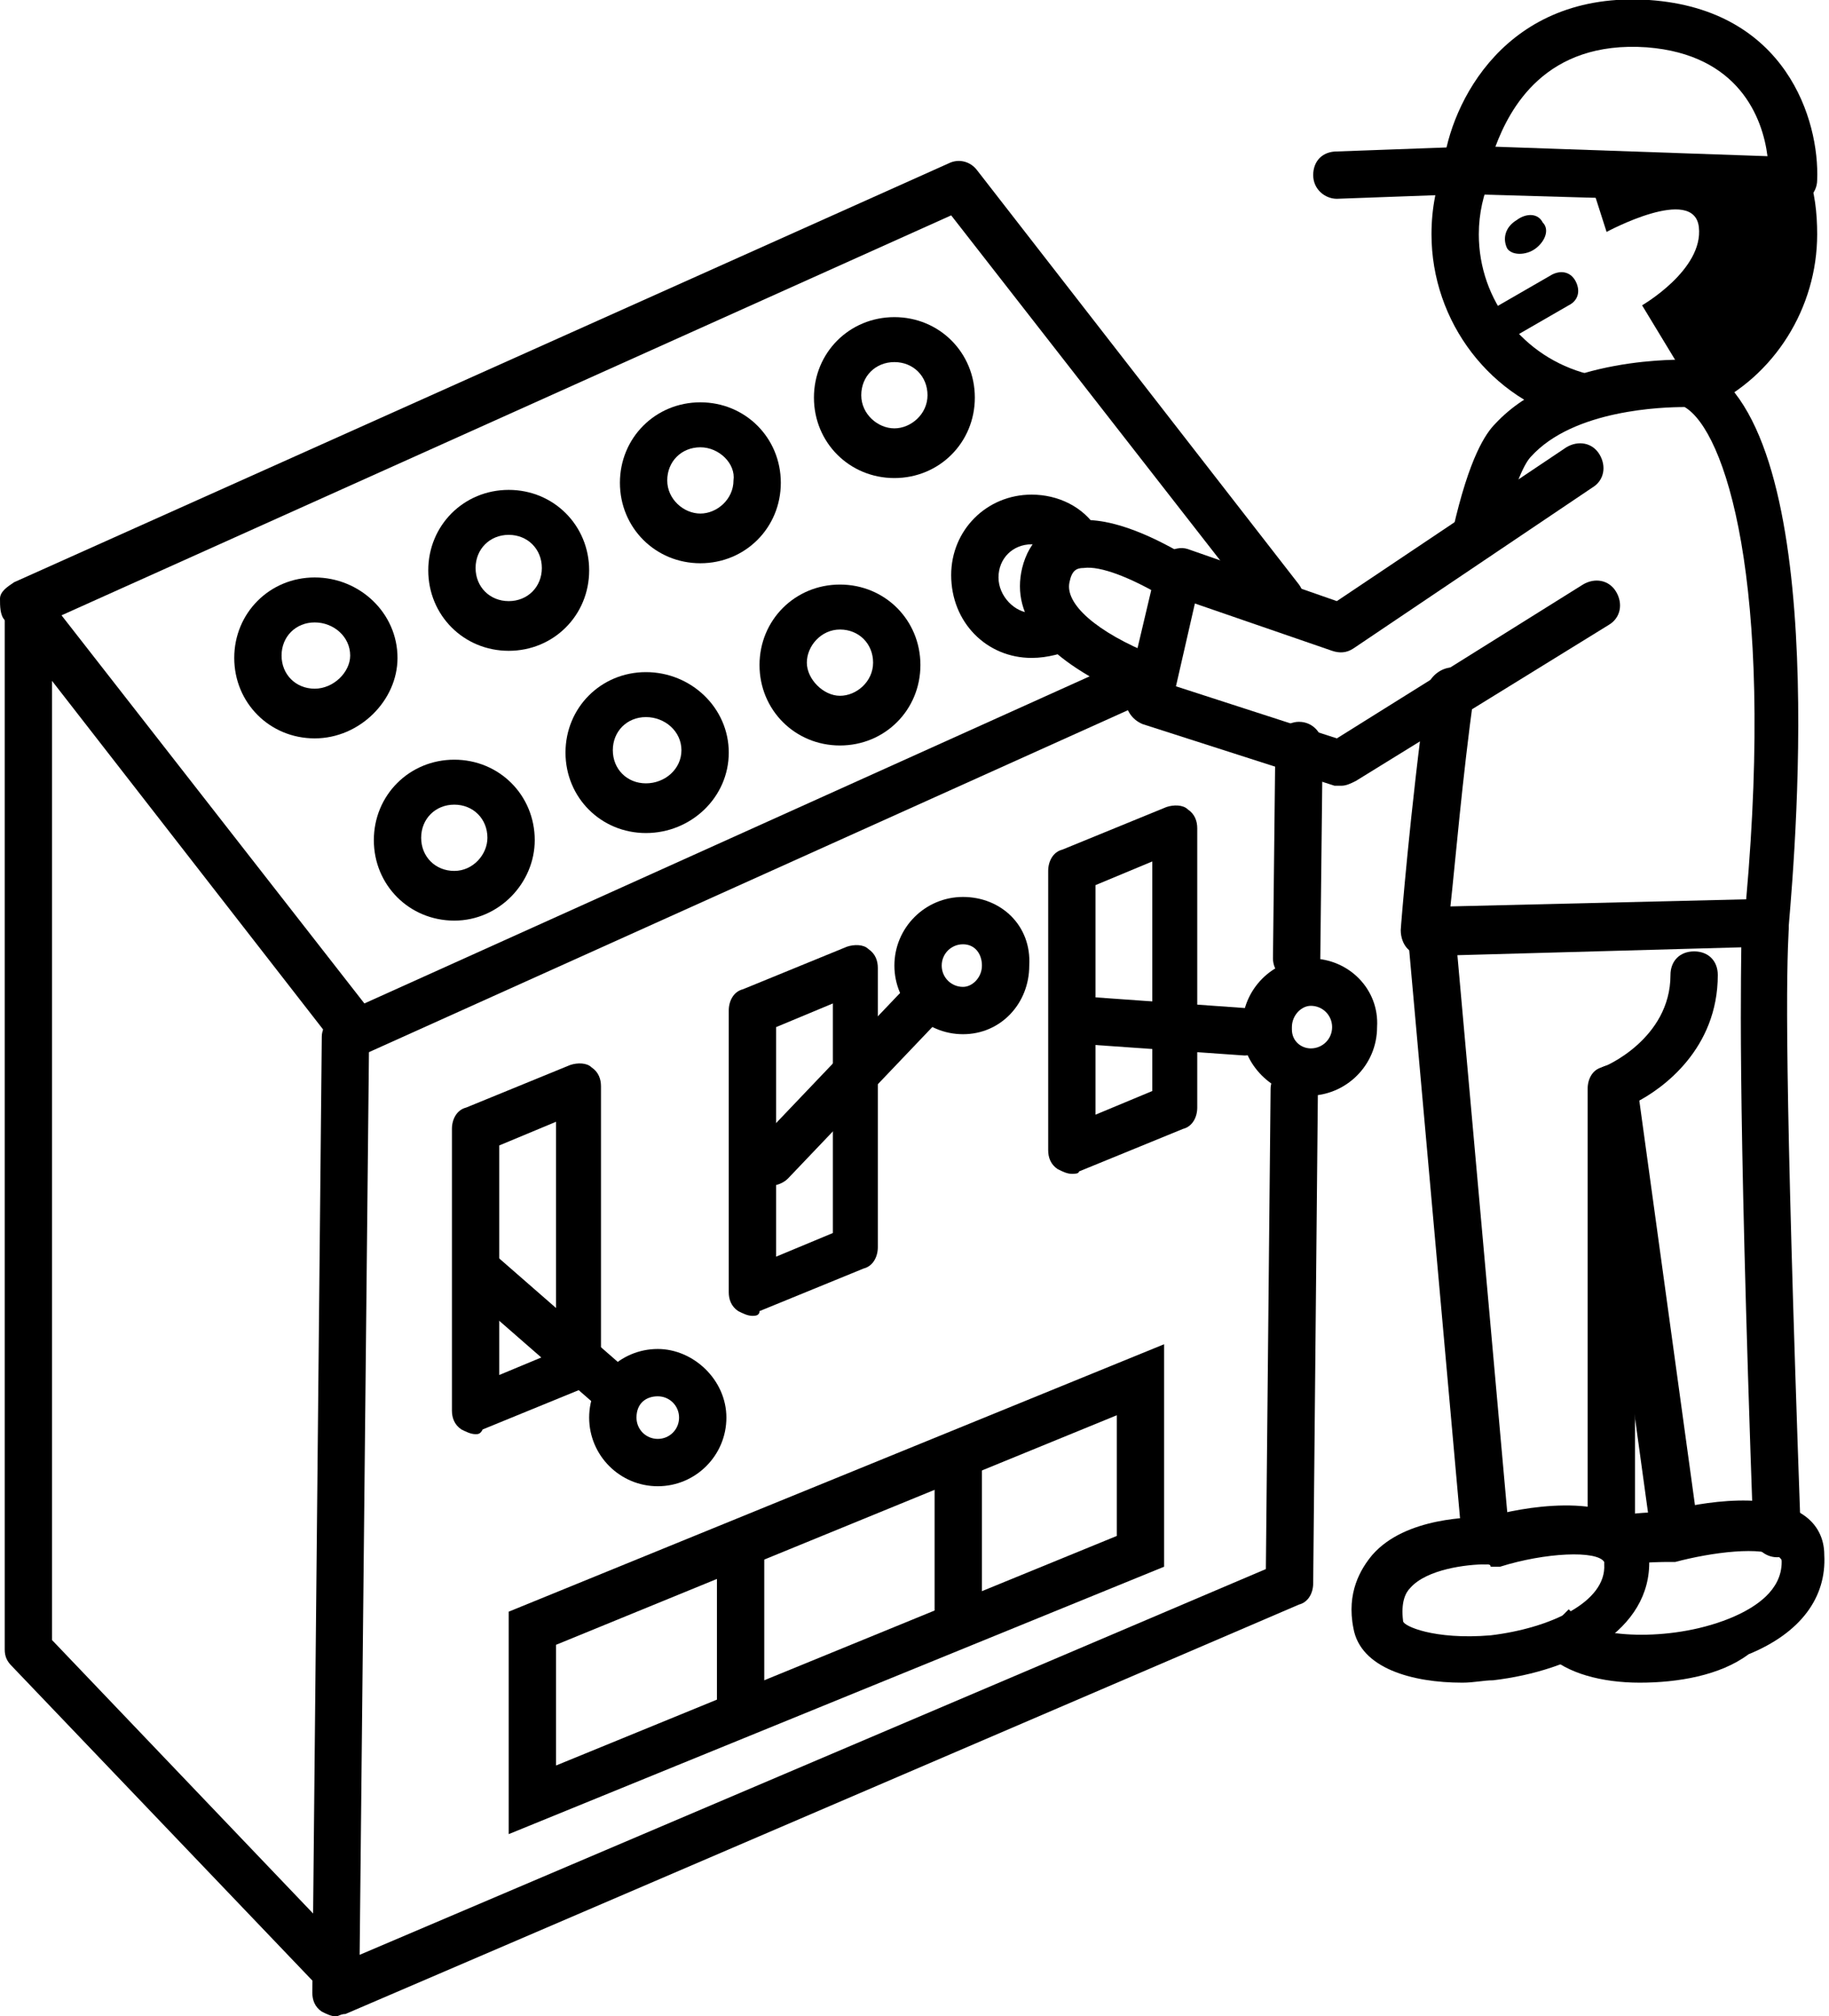
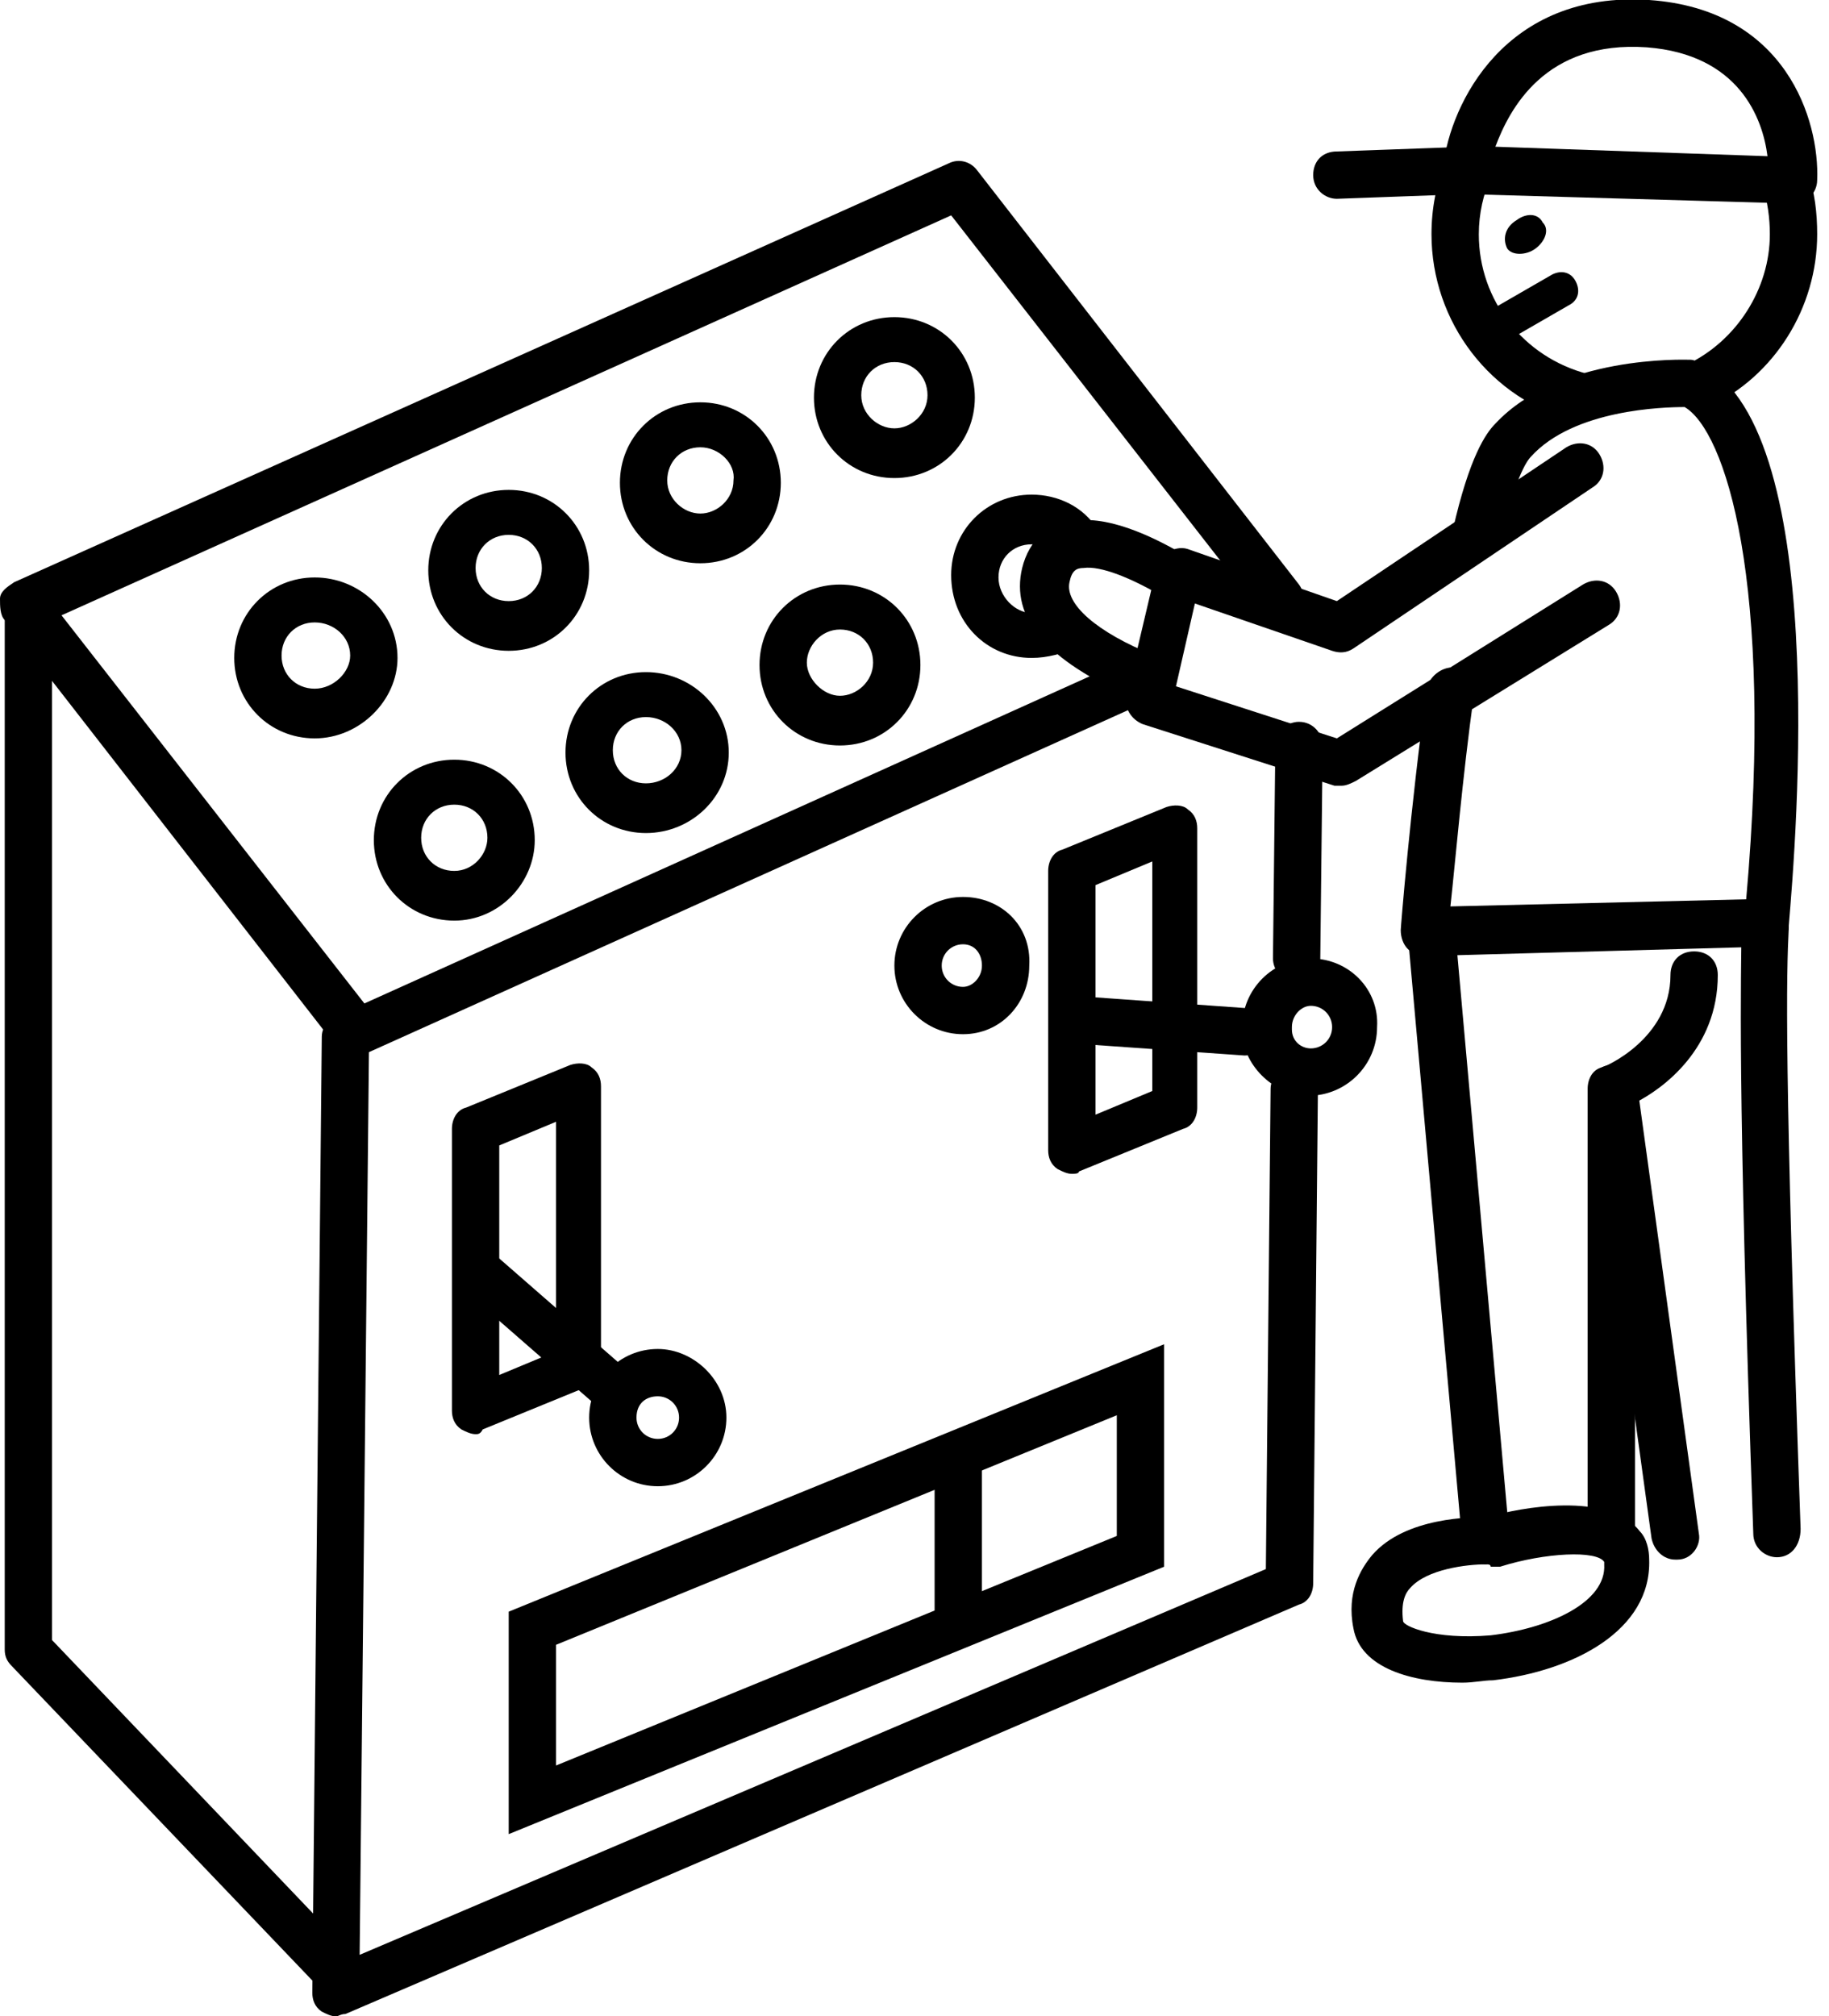
<svg xmlns="http://www.w3.org/2000/svg" version="1.1" id="レイヤー_1" x="0px" y="0px" viewBox="0 0 77.3 85.2" style="enable-background:new 0 0 77.3 85.2;" xml:space="preserve">
  <g>
    <path d="M14.2,84.3c-0.3,0-0.5-0.1-0.7-0.3L0.5,70.4c-0.2-0.2-0.3-0.4-0.3-0.7V25.8c0-0.6,0.4-1,1-1s1,0.4,1,1v43.5l12.7,13.3   c0.4,0.4,0.4,1,0,1.4C14.7,84.2,14.4,84.3,14.2,84.3z" />
    <path d="M54.8,41.5C54.8,41.5,54.8,41.5,54.8,41.5c-0.6,0-1-0.5-1-1l0.1-9c0-0.6,0.5-1,1-1c0.6,0,1,0.5,1,1l-0.1,9   C55.8,41.1,55.4,41.5,54.8,41.5z" />
    <path d="M14.2,85.2c-0.2,0-0.4-0.1-0.6-0.2c-0.3-0.2-0.4-0.5-0.4-0.8l0.4-40.4c0-0.5,0.5-1,1-1c0,0,0,0,0,0c0.6,0,1,0.5,1,1   l-0.4,38.8l38.3-16.3l0.2-20.3c0-0.5,0.5-1,1-1c0,0,0,0,0,0c0.6,0,1,0.5,1,1l-0.2,20.9c0,0.4-0.2,0.8-0.6,0.9L14.6,85.1   C14.4,85.1,14.3,85.2,14.2,85.2z" />
    <path d="M15,44.6c-0.3,0-0.6-0.1-0.8-0.4l-14-18C0,26,0,25.6,0,25.3s0.3-0.5,0.6-0.7L40.1,6.9c0.4-0.2,0.9-0.1,1.2,0.3l13.6,17.5   c0.3,0.4,0.3,1.1-0.2,1.4c-0.4,0.3-1.1,0.3-1.4-0.2L40.2,9.1L2.6,26l12.8,16.4l32.6-14.7c0.5-0.2,1.1,0,1.3,0.5   c0.2,0.5,0,1.1-0.5,1.3l-33.3,15C15.3,44.5,15.2,44.6,15,44.6z" />
    <path d="M13.3,31.2c-1.9,0-3.4-1.5-3.4-3.4c0-1.9,1.5-3.4,3.4-3.4c1.9,0,3.5,1.5,3.5,3.4C16.8,29.6,15.2,31.2,13.3,31.2z    M13.3,26.3c-0.8,0-1.4,0.6-1.4,1.4c0,0.8,0.6,1.4,1.4,1.4c0.8,0,1.5-0.7,1.5-1.4C14.8,26.9,14.1,26.3,13.3,26.3z" />
    <path d="M21.5,27.5c-1.9,0-3.4-1.5-3.4-3.4s1.5-3.4,3.4-3.4c1.9,0,3.4,1.5,3.4,3.4S23.4,27.5,21.5,27.5z M21.5,22.6   c-0.8,0-1.4,0.6-1.4,1.4s0.6,1.4,1.4,1.4s1.4-0.6,1.4-1.4S22.3,22.6,21.5,22.6z" />
    <path d="M29.6,23.8c-1.9,0-3.4-1.5-3.4-3.4s1.5-3.4,3.4-3.4s3.4,1.5,3.4,3.4S31.5,23.8,29.6,23.8z M29.6,18.9   c-0.8,0-1.4,0.6-1.4,1.4c0,0.8,0.7,1.4,1.4,1.4s1.4-0.6,1.4-1.4C31.1,19.6,30.4,18.9,29.6,18.9z" />
    <path d="M37.8,20.2c-1.9,0-3.4-1.5-3.4-3.4s1.5-3.4,3.4-3.4s3.4,1.5,3.4,3.4S39.7,20.2,37.8,20.2z M37.8,15.3   c-0.8,0-1.4,0.6-1.4,1.4s0.7,1.4,1.4,1.4s1.4-0.6,1.4-1.4S38.6,15.3,37.8,15.3z" />
    <path d="M19.2,38.9c-1.9,0-3.4-1.5-3.4-3.4c0-1.9,1.5-3.4,3.4-3.4c1.9,0,3.4,1.5,3.4,3.4C22.6,37.3,21.1,38.9,19.2,38.9z M19.2,34   c-0.8,0-1.4,0.6-1.4,1.4c0,0.8,0.6,1.4,1.4,1.4s1.4-0.7,1.4-1.4C20.6,34.6,20,34,19.2,34z" />
    <path d="M27.3,35.2c-1.9,0-3.4-1.5-3.4-3.4s1.5-3.4,3.4-3.4c1.9,0,3.5,1.5,3.5,3.4S29.2,35.2,27.3,35.2z M27.3,30.3   c-0.8,0-1.4,0.6-1.4,1.4s0.6,1.4,1.4,1.4c0.8,0,1.5-0.6,1.5-1.4S28.1,30.3,27.3,30.3z" />
    <path d="M35.5,31.5c-1.9,0-3.4-1.5-3.4-3.4c0-1.9,1.5-3.4,3.4-3.4s3.4,1.5,3.4,3.4C38.9,30,37.4,31.5,35.5,31.5z M35.5,26.6   c-0.8,0-1.4,0.7-1.4,1.4s0.7,1.4,1.4,1.4s1.4-0.6,1.4-1.4S36.3,26.6,35.5,26.6z" />
    <path d="M43.6,27.8c-1.9,0-3.4-1.5-3.4-3.5c0-1.9,1.5-3.4,3.4-3.4c1.1,0,2.2,0.5,2.8,1.5l-1.6,1.2c-0.3-0.4-0.7-0.6-1.2-0.6   c-0.8,0-1.4,0.6-1.4,1.4c0,0.8,0.7,1.5,1.4,1.5c0.3,0,0.5-0.1,0.8-0.2l1.1,1.7C44.9,27.6,44.3,27.8,43.6,27.8z" />
    <path d="M20.1,60.6c-0.2,0-0.4-0.1-0.6-0.2c-0.3-0.2-0.4-0.5-0.4-0.8V47.7c0-0.4,0.2-0.8,0.6-0.9l4.4-1.8c0.3-0.1,0.7-0.1,0.9,0.1   c0.3,0.2,0.4,0.5,0.4,0.8v11.8c0,0.4-0.2,0.8-0.6,0.9l-4.4,1.8C20.3,60.6,20.2,60.6,20.1,60.6z M21.1,48.4v9.7l2.4-1v-9.7   L21.1,48.4z M24.5,57.8L24.5,57.8L24.5,57.8z" />
    <path d="M45.3,49.6c-0.2,0-0.4-0.1-0.6-0.2c-0.3-0.2-0.4-0.5-0.4-0.8V36.8c0-0.4,0.2-0.8,0.6-0.9l4.4-1.8c0.3-0.1,0.7-0.1,0.9,0.1   c0.3,0.2,0.4,0.5,0.4,0.8v11.8c0,0.4-0.2,0.8-0.6,0.9l-4.4,1.8C45.6,49.6,45.4,49.6,45.3,49.6z M46.3,37.4v9.7l2.4-1v-9.7   L46.3,37.4z M49.7,46.9L49.7,46.9L49.7,46.9z" />
-     <path d="M31.8,55.6c-0.2,0-0.4-0.1-0.6-0.2c-0.3-0.2-0.4-0.5-0.4-0.8V42.7c0-0.4,0.2-0.8,0.6-0.9l4.4-1.8c0.3-0.1,0.7-0.1,0.9,0.1   c0.3,0.2,0.4,0.5,0.4,0.8v11.8c0,0.4-0.2,0.8-0.6,0.9l-4.4,1.8C32.1,55.6,31.9,55.6,31.8,55.6z M32.8,43.4v9.7l2.4-1v-9.7   L32.8,43.4z M36.2,52.8L36.2,52.8L36.2,52.8z" />
    <path d="M25.8,59.5c-0.2,0-0.5-0.1-0.7-0.2l-5.5-4.8c-0.4-0.4-0.5-1-0.1-1.4c0.4-0.4,1-0.5,1.4-0.1l5.5,4.8c0.4,0.4,0.5,1,0.1,1.4   C26.3,59.4,26.1,59.5,25.8,59.5z" />
    <path d="M27.8,59c0.5,0,0.9,0.4,0.9,0.9c0,0.5-0.4,0.9-0.9,0.9c-0.5,0-0.9-0.4-0.9-0.9C26.9,59.3,27.3,59,27.8,59 M27.8,57   c-1.6,0-2.9,1.3-2.9,2.9s1.3,2.9,2.9,2.9s2.9-1.3,2.9-2.9S29.3,57,27.8,57L27.8,57z" />
-     <path d="M32.6,50.1c-0.2,0-0.5-0.1-0.7-0.3c-0.4-0.4-0.4-1,0-1.4L38,42c0.4-0.4,1-0.4,1.4,0c0.4,0.4,0.4,1,0,1.4l-6.1,6.4   C33.1,50,32.8,50.1,32.6,50.1z" />
    <path d="M40.7,39.9c0.5,0,0.8,0.4,0.8,0.9c0,0.5-0.4,0.9-0.8,0.9c-0.5,0-0.9-0.4-0.9-0.9C39.8,40.3,40.2,39.9,40.7,39.9 M40.7,37.9   c-1.6,0-2.9,1.3-2.9,2.9c0,1.6,1.3,2.9,2.9,2.9c1.6,0,2.8-1.3,2.8-2.9C43.6,39.1,42.3,37.9,40.7,37.9L40.7,37.9z" />
    <path d="M52.6,44.6C52.6,44.6,52.5,44.6,52.6,44.6l-7.1-0.5c-0.6,0-1-0.5-0.9-1.1c0-0.6,0.5-1,1.1-0.9l7,0.5c0.6,0,1,0.5,0.9,1.1   C53.5,44.2,53.1,44.6,52.6,44.6z" />
    <path d="M55.4,42.5c0.5,0,0.9,0.4,0.9,0.9s-0.4,0.9-0.9,0.9c-0.4,0-0.8-0.3-0.8-0.8c0,0,0-0.1,0-0.1C54.6,42.9,55,42.5,55.4,42.5    M55.4,40.5c-1.6,0-2.9,1.3-2.9,2.9c0,0.1,0,0.2,0,0.3c0.1,1.4,1.4,2.6,2.8,2.6c1.6,0,2.9-1.3,2.9-2.9C58.3,41.8,57,40.5,55.4,40.5   L55.4,40.5z" />
    <path d="M21.5,77.5v-9.4l27.7-11.3v9.4L21.5,77.5z M23.5,69.5v5.1l23.7-9.7v-5.1L23.5,69.5z" />
-     <rect x="30.3" y="65.3" width="2" height="7" />
    <rect x="39.5" y="61.2" width="2" height="7" />
    <path d="M47.9,29.5c-3.7-1.6-5.2-3.4-4.7-5.5c0.3-1.2,1.1-1.9,2.3-2c1.5-0.2,3.5,0.8,4.8,1.6l-1,1.7c-1.5-0.9-2.8-1.4-3.5-1.3   c-0.3,0-0.5,0.1-0.6,0.6c-0.2,0.9,1.1,2.1,3.6,3.1L47.9,29.5z" />
-     <path d="M69.3,71.1c-1.6,0-3.1-0.4-3.9-1.2l-0.5-0.5l1.4-1.4l0.5,0.5c0.7,0.7,4,0.9,6.5-0.2c0.9-0.4,2-1.1,2-2.3   c0-0.1,0-0.1-0.1-0.2c-0.7-0.5-2.9-0.2-4.4,0.2l-0.2,0l-0.2,0c0,0-0.8,0-1.8,0.1l-0.4-2c0.9-0.2,1.7-0.2,2.1-0.2   c1-0.3,4.3-1,5.9,0.1c0.6,0.4,0.9,1,0.9,1.7c0.1,1.8-1,3.3-3.2,4.2C72.7,70.8,70.9,71.1,69.3,71.1z" />
    <path d="M61.8,71.1c-2.1,0-4.3-0.6-4.6-2.3c-0.3-1.5,0.3-2.5,0.8-3.1c1.4-1.6,4.2-1.6,4.9-1.6c1.3-0.4,5.1-1.1,6.4,0.6   c0.3,0.3,0.4,0.8,0.4,1.2c0.1,3-3.2,4.7-6.6,5.1C62.7,71,62.3,71.1,61.8,71.1z M62.8,66.1c-0.8,0-2.5,0.2-3.2,1   c-0.2,0.2-0.4,0.6-0.3,1.4c0,0.2,1.3,0.8,3.7,0.6c2.5-0.3,4.9-1.4,4.8-3c0-0.1,0-0.1,0-0.1c-0.3-0.5-2.5-0.4-4.4,0.2l-0.2,0l-0.2,0   C63,66.1,62.9,66.1,62.8,66.1z" />
    <path d="M75.1,65.8c-0.5,0-1-0.4-1-1c-0.7-19.7-0.5-23.5-0.5-25.6l0-0.3c0-0.6,0.5-1,1-1c0.6,0,1,0.5,1,1l0,0.3   c-0.1,2-0.2,5.7,0.5,25.4C76.1,65.3,75.7,65.8,75.1,65.8C75.2,65.8,75.1,65.8,75.1,65.8z" />
    <path d="M70.8,65.9c-0.5,0-0.9-0.4-1-0.9l-2.6-18.9c-0.1-0.5,0.3-1.1,0.9-1.1c0.5-0.1,1.1,0.3,1.1,0.9l2.6,18.9   c0.1,0.5-0.3,1.1-0.9,1.1C70.8,65.9,70.8,65.9,70.8,65.9z" />
    <path d="M62.8,66.1c-0.5,0-0.9-0.4-1-0.9l-2.3-25.7c0-0.5,0.4-1,0.9-1.1c0.6,0,1,0.4,1.1,0.9L63.8,65C63.9,65.5,63.5,66,62.8,66.1   C62.9,66.1,62.8,66.1,62.8,66.1z" />
    <path d="M68.1,65.9c-0.6,0-1-0.4-1-1V46c0-0.4,0.2-0.8,0.6-0.9c0.1,0,2.9-1.2,2.9-3.9c0-0.6,0.4-1,1-1s1,0.4,1,1   c0,3.1-2.3,4.8-3.5,5.4v18.3C69.1,65.5,68.7,65.9,68.1,65.9z" />
    <path d="M72.2,17.2l-0.9-1.8c2.1-1,3.5-3.2,3.5-5.5c0-0.7-0.1-1.4-0.3-2l1.9-0.6c0.3,0.8,0.4,1.7,0.4,2.6   C76.8,13,75,15.9,72.2,17.2z" />
    <path d="M66.6,17.8c-3.6-0.9-6.1-4.2-6.1-7.9c0-1.1,0.2-2.1,0.6-3.1L63,7.5c-0.3,0.7-0.5,1.5-0.5,2.4c0,2.8,1.9,5.2,4.6,5.9   L66.6,17.8z" />
    <path d="M60.2,40.4c-0.3,0-0.5-0.1-0.7-0.3c-0.2-0.2-0.3-0.5-0.3-0.8c0-0.1,0.4-5.1,1.1-10.2c0.1-0.5,0.6-0.9,1.1-0.9   c0.5,0.1,0.9,0.6,0.9,1.1c-0.5,3.6-0.8,7.2-1,9L73.8,38c1.2-13.5-0.9-19.8-2.6-20.8c-0.9,0-4.7,0.1-6.5,2.1c-0.2,0.2-0.7,1-1.3,3.6   c-0.1,0.5-0.7,0.9-1.2,0.7c-0.5-0.1-0.9-0.7-0.8-1.2c0.7-3.1,1.4-4.1,1.8-4.5c2.7-2.9,8-2.7,8.2-2.7c0.1,0,0.2,0,0.3,0.1   c5.7,2.4,4.2,20.3,3.9,23.8c0,0.5-0.5,0.9-1,0.9L60.2,40.4C60.2,40.4,60.2,40.4,60.2,40.4z" />
-     <path d="M67.1,7.3l0.8,2.5c0,0,3.7-2,3.9-0.2c0.2,1.8-2.4,3.3-2.4,3.3l2,3.3c0,0,6.6-3.4,4.4-8.6" />
    <path d="M75.8,8.6C75.8,8.6,75.8,8.6,75.8,8.6L61.9,8.2c-0.3,0-0.5-0.1-0.7-0.4C61,7.6,61,7.3,61,7c0.3-2.6,2.6-7.4,8.7-7   c5.8,0.4,7.2,5.1,7.1,7.6C76.8,8.2,76.3,8.6,75.8,8.6z M63.2,6.2l11.5,0.4C74.5,5,73.5,2.3,69.6,2C65.3,1.7,63.8,4.6,63.2,6.2z" />
    <path d="M56.5,8.4c-0.5,0-1-0.4-1-1c0-0.6,0.4-1,1-1l5.5-0.2c0.6,0,1,0.4,1,1c0,0.6-0.4,1-1,1L56.5,8.4C56.5,8.4,56.5,8.4,56.5,8.4   z" />
    <path d="M56.7,33.2c-0.1,0-0.2,0-0.3,0l-8.1-2.6c-0.5-0.2-0.8-0.7-0.7-1.2l1.3-5.5c0.1-0.3,0.2-0.5,0.5-0.6   c0.2-0.1,0.5-0.2,0.8-0.1l6.3,2.2l9.7-6.5c0.5-0.3,1.1-0.2,1.4,0.3c0.3,0.5,0.2,1.1-0.3,1.4l-10.1,6.8c-0.3,0.2-0.6,0.2-0.9,0.1   l-5.8-2l-0.8,3.5l6.8,2.2l10.4-6.5c0.5-0.3,1.1-0.2,1.4,0.3c0.3,0.5,0.2,1.1-0.3,1.4L57.3,33C57.1,33.1,56.9,33.2,56.7,33.2z" />
    <path d="M63.7,10.5c0.2,0.3,0.8,0.3,1.2,0c0.4-0.3,0.6-0.8,0.3-1.1C65,9,64.5,9,64.1,9.3C63.6,9.6,63.5,10.1,63.7,10.5z" />
    <path d="M63.3,14.5c-0.3,0-0.5-0.1-0.6-0.4c-0.2-0.4-0.1-0.8,0.3-1l2.6-1.5c0.4-0.2,0.8-0.1,1,0.3s0.1,0.8-0.3,1l-2.6,1.5   C63.6,14.5,63.4,14.5,63.3,14.5z" />
  </g>
</svg>